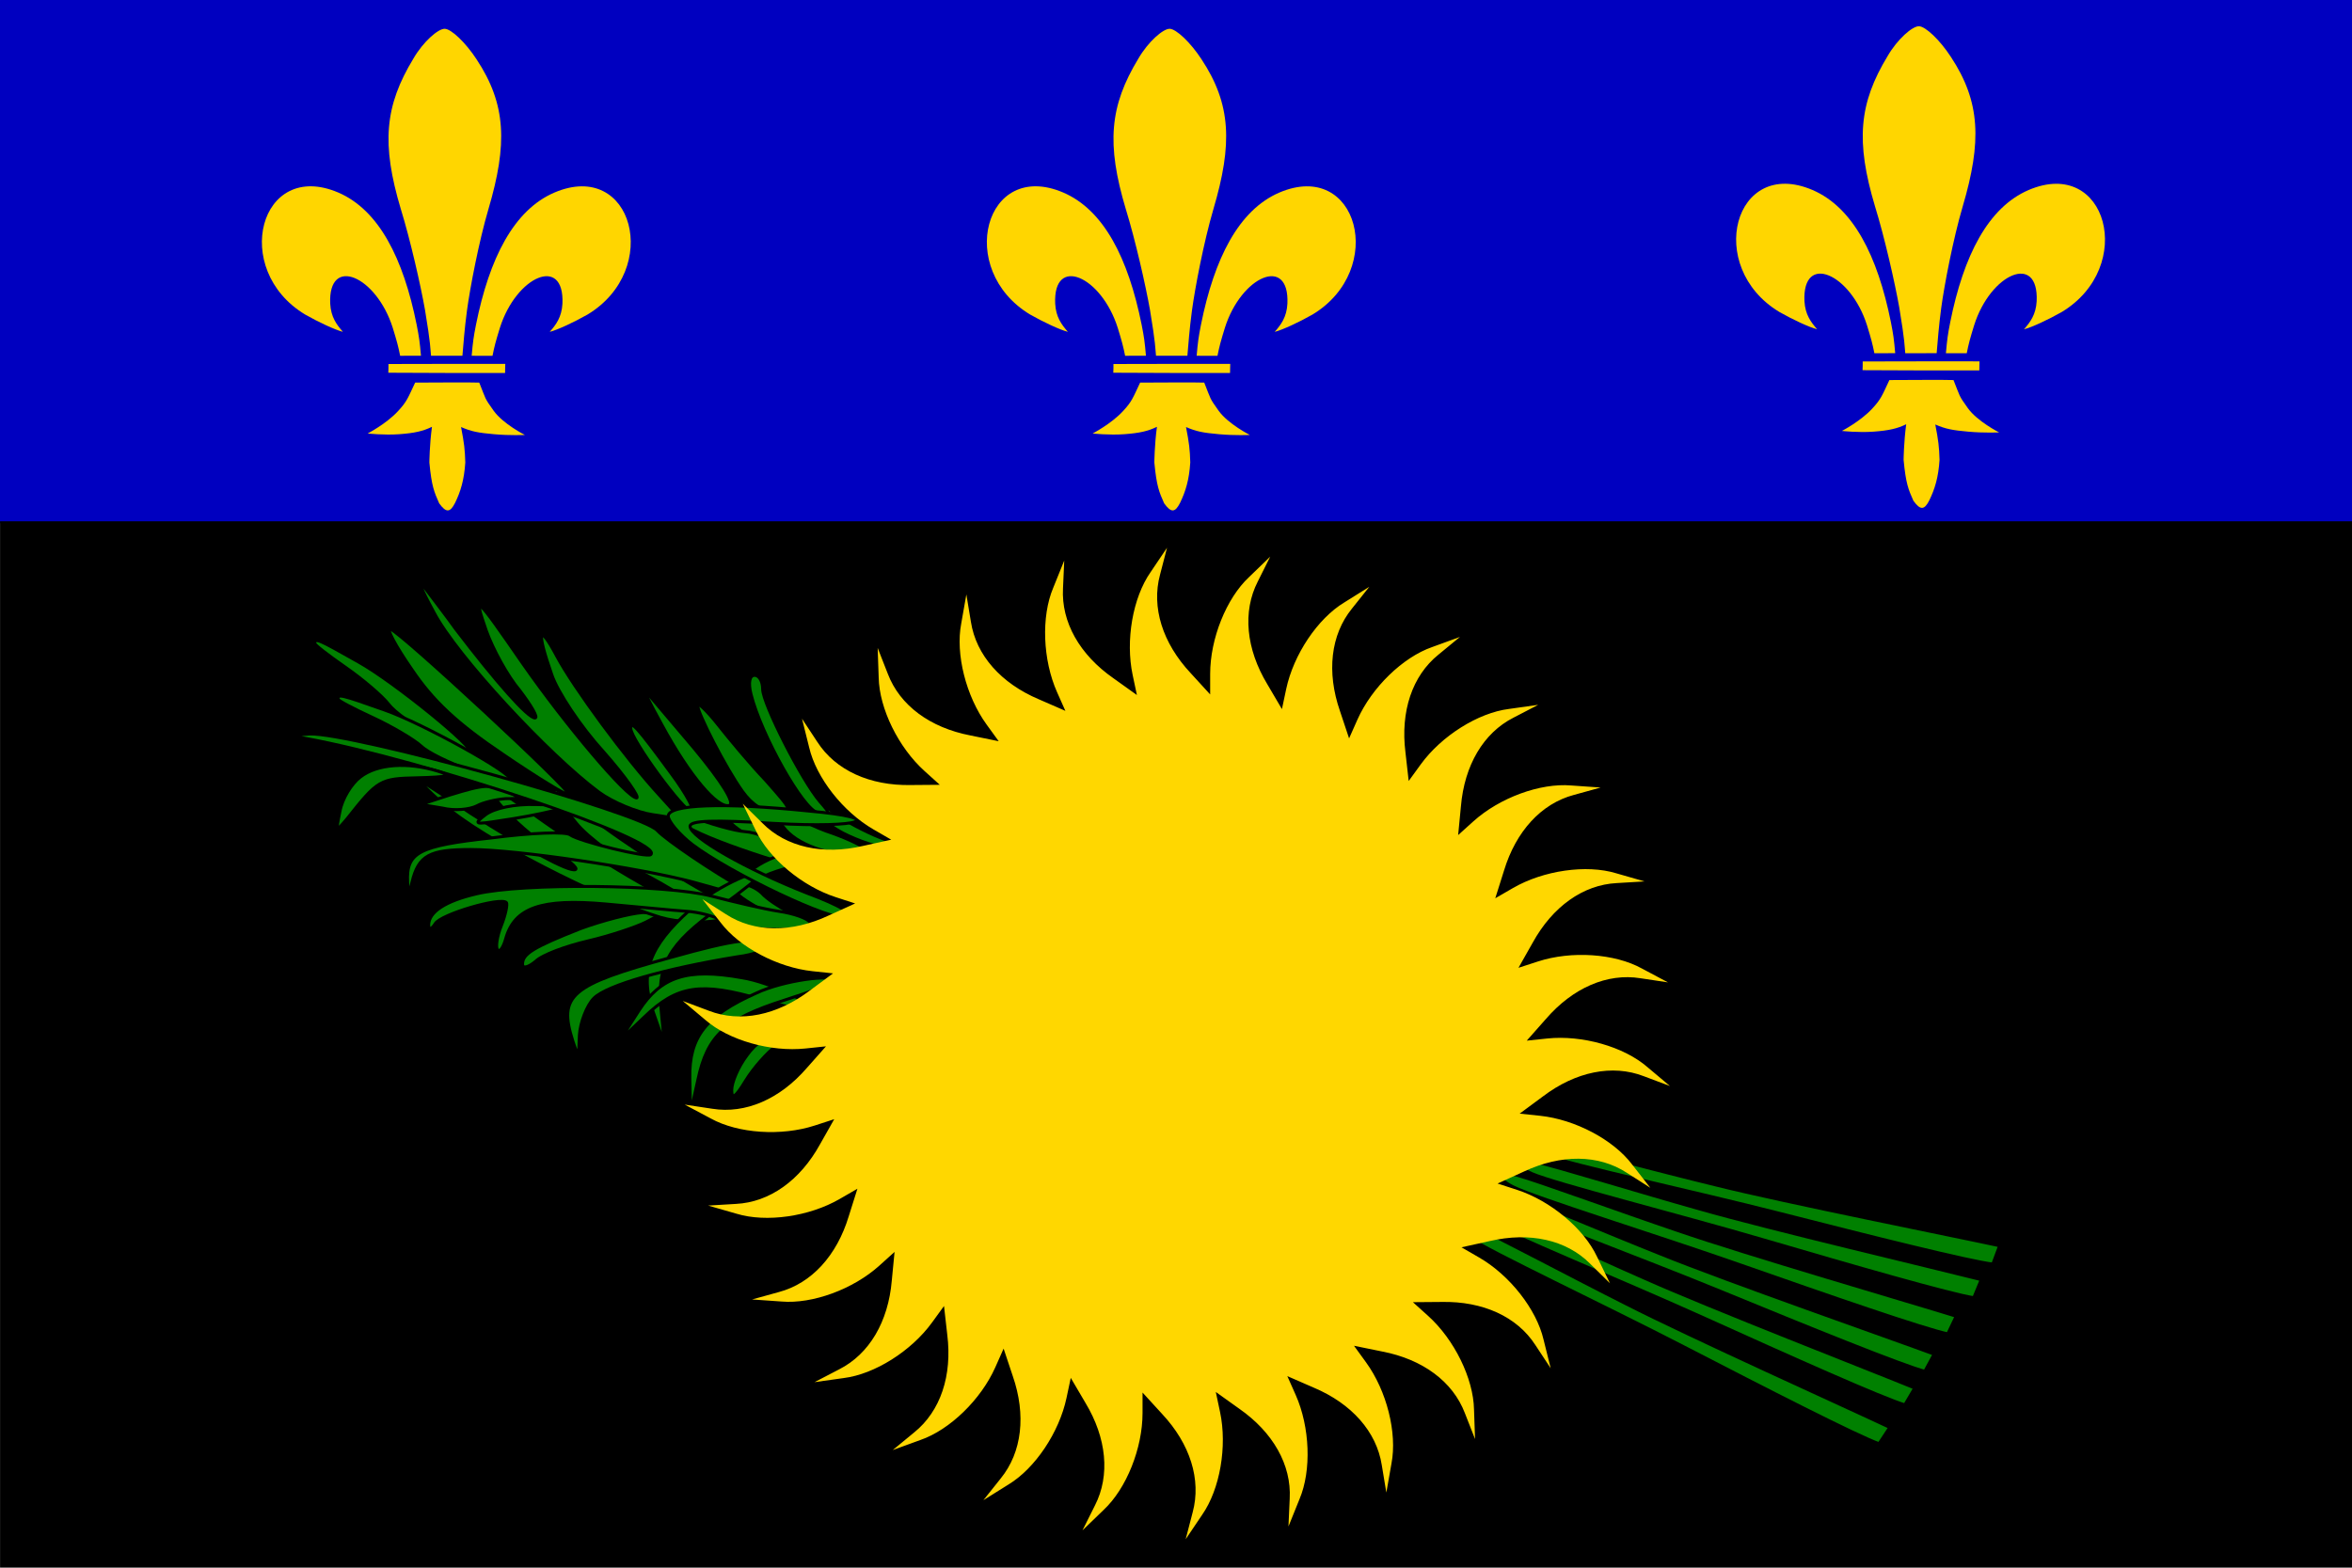
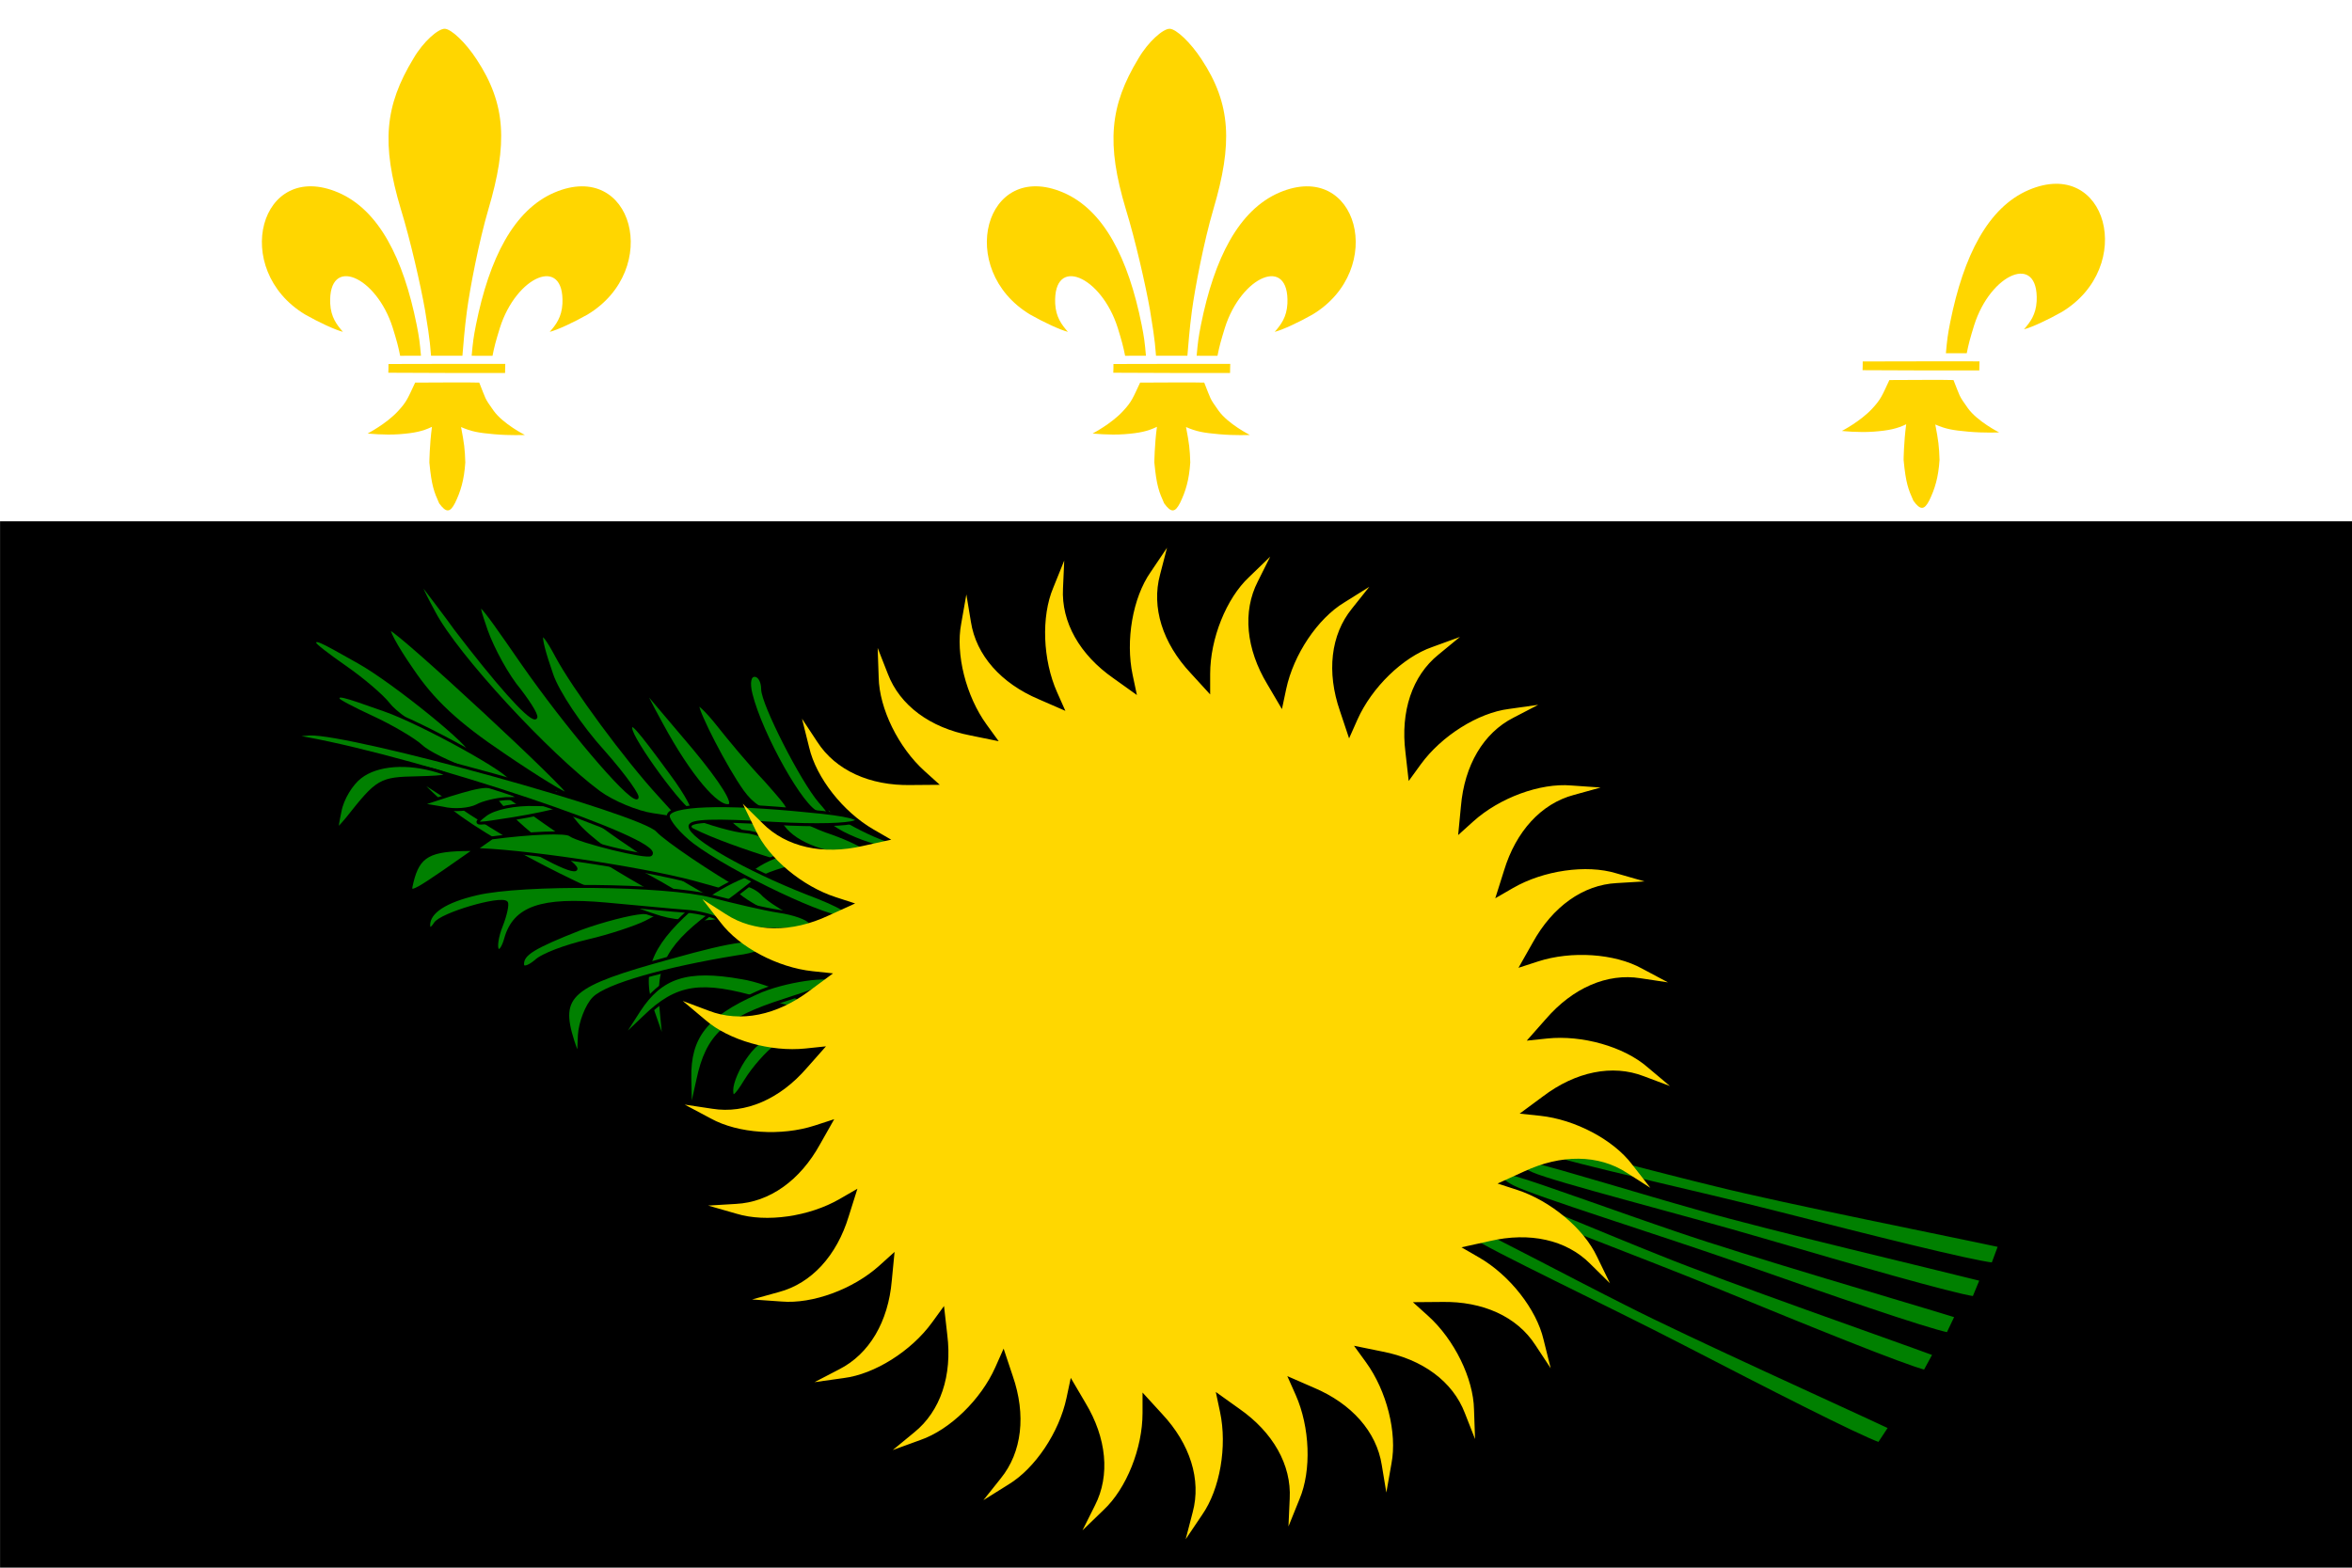
<svg xmlns="http://www.w3.org/2000/svg" xmlns:ns1="http://inkscape.sourceforge.net/DTD/sodipodi-0.dtd" xmlns:ns2="http://www.inkscape.org/namespaces/inkscape" width="600" height="400" id="svg2" ns1:version="0.32" ns2:version="0.43" ns1:docname="fr-gp.svg" ns1:docbase="C:\Documents and Settings\David Nelson\Archives\Svg" version="1.0">
  <defs id="defs9">
    <marker orient="auto" markerHeight="3" markerWidth="4" markerUnits="strokeWidth" refY="5" refX="10" viewBox="0 0 10 10" id="ArrowStart">
      <path id="path2398" d="M 10,0 L 0,5 L 10,10 L 10,0 z " />
    </marker>
    <marker orient="auto" markerHeight="3" markerWidth="4" markerUnits="strokeWidth" refY="5" refX="0" viewBox="0 0 10 10" id="ArrowEnd">
-       <path id="path2395" d="M 0,0 L 10,5 L 0,10 L 0,0 z " />
-     </marker>
+       </marker>
  </defs>
  <ns1:namedview ns2:cy="215.85536" ns2:cx="324.417" ns2:zoom="0.86445519" ns2:window-height="540" ns2:window-width="756" ns2:pageshadow="2" ns2:pageopacity="0.0" borderopacity="1.0" bordercolor="#666666" pagecolor="#ffffff" id="base" ns2:window-x="12" ns2:window-y="68" ns2:current-layer="svg2" />
  <g id="g2191" transform="matrix(0.926,0,0,0.927,-0.379,-0.372)">
-     <path id="path4" d="M 0.41,0.402 L 0.41,144.402 L 648.41,144.402 L 648.41,0.402 L 0.41,0.402 z " style="fill:#0000c0;fill-opacity:1;stroke:none" />
    <path style="fill:#008000;fill-opacity:1;stroke:#000000;stroke-width:0.819;stroke-miterlimit:4;stroke-dasharray:none;stroke-opacity:1" id="path2271" d="M 410.905,328.281 C 410.905,329.281 414.305,331.481 418.505,333.281 C 425.505,336.281 433.905,339.281 495.905,361.481 C 522.505,371.081 532.905,373.881 532.905,371.281 C 532.905,370.281 508.905,361.481 479.505,351.881 C 449.905,342.081 422.505,332.481 418.505,330.281 C 414.305,328.281 410.905,327.481 410.905,328.281 z " />
    <path style="fill:#008000;fill-opacity:1;stroke:#000000;stroke-width:0.819;stroke-miterlimit:4;stroke-dasharray:none;stroke-opacity:1" id="path2275" d="M 439.106,345.624 C 440.306,347.624 513.706,377.624 526.106,381.224 C 530.706,382.624 532.706,378.824 528.106,377.224 C 526.706,376.824 512.906,371.824 497.506,366.224 C 473.906,357.624 462.106,353.224 440.706,344.624 C 438.906,344.024 438.306,344.424 439.106,345.624 z " />
    <path id="path6" d="M 0.424,143.887 L 0.424,431.887 L 648.424,431.887 L 648.424,143.887 L 0.424,143.887 z " style="fill:#000000;fill-opacity:1;stroke:none" />
    <path style="fill:#008000;fill-opacity:1;stroke:#000000;stroke-width:0.819;stroke-miterlimit:4;stroke-dasharray:none;stroke-opacity:1" id="path2245" d="M 214.985,225.884 C 217.239,231.386 225.234,235.148 235.965,236.074 C 243.227,236.589 239.896,233.461 229.747,229.767 C 224.98,228.245 219.428,225.372 217.07,223.663 C 212.919,220.449 212.919,220.449 214.985,225.884 z " />
    <g transform="matrix(2,0,0,2,0.31,0.402)" style="fill:#ffd600;fill-opacity:1" id="g1319">
      <path style="fill:#ffd600;fill-opacity:1;stroke:none" d="M 56.993,8.061 C 53.037,14.577 52.565,19.789 55.265,28.789 C 56.565,32.989 57.993,39.261 58.593,42.661 C 59.393,47.461 59.31,47.917 59.422,48.961 C 60.422,48.961 62.694,48.965 63.745,48.958 C 63.896,47.296 64.018,45.378 64.373,42.741 C 64.787,39.665 66.014,33.233 67.333,28.766 C 69.97,19.838 69.793,14.361 65.693,8.161 C 64.193,5.861 62.193,3.961 61.293,3.961 C 60.393,3.961 58.357,5.717 56.993,8.061 z " id="path1350" ns1:nodetypes="cccccsscsc" />
      <path style="fill:#ffd600;fill-opacity:1;stroke:none" d="M 76.421,26.497 C 70.821,28.897 67.453,35.541 65.613,44.697 C 65.274,46.416 65.191,47.023 65.02,48.961 C 66.232,48.966 66.709,48.974 67.89,48.967 C 68.149,47.663 68.335,46.975 68.905,45.125 C 71.165,37.969 77.821,35.097 77.521,41.797 C 77.421,43.647 76.641,44.68 75.771,45.671 C 76.846,45.404 79.127,44.339 80.977,43.289 C 91.277,37.089 87.221,21.897 76.421,26.497 z " id="path1354" ns1:nodetypes="ccccccccc" />
      <path style="fill:#ffd600;fill-opacity:1;stroke:none" d="M 53.538,51.296 C 58.058,51.316 65.869,51.352 69.621,51.332 C 69.625,50.368 69.639,50.86 69.648,50.081 C 66.886,50.058 56.31,50.096 53.56,50.096 C 53.566,50.6 53.553,50.844 53.538,51.296 z " id="path1356" ns1:nodetypes="ccccc" />
      <path style="fill:#ffd600;fill-opacity:1;stroke:none" d="M 54.868,56.588 C 53.238,58.344 50.693,59.657 50.693,59.657 C 50.693,59.657 52.945,59.91 55.044,59.757 C 57.144,59.604 58.309,59.342 59.55,58.739 C 59.213,61.241 59.193,63.657 59.193,63.657 C 59.499,66.877 59.844,67.701 60.542,69.268 C 61.49,70.575 62.041,70.582 62.737,69.202 C 63.49,67.656 63.985,66.067 64.142,63.642 C 64.088,61.825 63.986,60.992 63.556,58.77 C 65.008,59.399 65.926,59.562 68.093,59.757 C 70.311,59.957 72.35,59.859 72.35,59.859 C 72.35,59.859 69.354,58.355 68.035,56.512 C 66.734,54.691 67.011,55.001 66.065,52.656 C 64.915,52.602 59.084,52.655 57.234,52.655 C 56.221,54.793 56.119,55.239 54.868,56.588 z " id="path1358" ns1:nodetypes="cczcccccczczccs" />
      <path style="fill:#ffd600;fill-opacity:1;stroke:none" d="M 46.635,26.493 C 52.235,28.893 55.603,35.537 57.443,44.693 C 57.783,46.413 57.865,47.02 58.036,48.957 C 56.824,48.962 56.347,48.971 55.166,48.963 C 54.907,47.66 54.721,46.972 54.151,45.121 C 51.891,37.965 45.235,35.093 45.535,41.793 C 45.635,43.643 46.416,44.676 47.285,45.668 C 46.21,45.4 43.929,44.335 42.079,43.285 C 31.779,37.085 35.835,21.893 46.635,26.493 z " id="path1317" ns1:nodetypes="ccccccccc" />
    </g>
    <g style="fill:#ffd600;fill-opacity:1" transform="matrix(2,0,0,2,200.032,0.402)" id="g1326">
      <path style="fill:#ffd600;fill-opacity:1;stroke:none" d="M 56.993,8.061 C 53.037,14.577 52.565,19.789 55.265,28.789 C 56.565,32.989 57.993,39.261 58.593,42.661 C 59.393,47.461 59.31,47.917 59.422,48.961 C 60.422,48.961 62.694,48.965 63.745,48.958 C 63.896,47.296 64.018,45.378 64.373,42.741 C 64.787,39.665 66.014,33.233 67.333,28.766 C 69.97,19.838 69.793,14.361 65.693,8.161 C 64.193,5.861 62.193,3.961 61.293,3.961 C 60.393,3.961 58.357,5.717 56.993,8.061 z " id="path1328" ns1:nodetypes="cccccsscsc" />
      <path style="fill:#ffd600;fill-opacity:1;stroke:none" d="M 76.421,26.497 C 70.821,28.897 67.453,35.541 65.613,44.697 C 65.274,46.416 65.191,47.023 65.02,48.961 C 66.232,48.966 66.709,48.974 67.89,48.967 C 68.149,47.663 68.335,46.975 68.905,45.125 C 71.165,37.969 77.821,35.097 77.521,41.797 C 77.421,43.647 76.641,44.68 75.771,45.671 C 76.846,45.404 79.127,44.339 80.977,43.289 C 91.277,37.089 87.221,21.897 76.421,26.497 z " id="path1330" ns1:nodetypes="ccccccccc" />
      <path style="fill:#ffd600;fill-opacity:1;stroke:none" d="M 53.538,51.296 C 58.058,51.316 65.869,51.352 69.621,51.332 C 69.625,50.368 69.639,50.86 69.648,50.081 C 66.886,50.058 56.31,50.096 53.56,50.096 C 53.566,50.6 53.553,50.844 53.538,51.296 z " id="path1332" ns1:nodetypes="ccccc" />
      <path style="fill:#ffd600;fill-opacity:1;stroke:none" d="M 54.868,56.588 C 53.238,58.344 50.693,59.657 50.693,59.657 C 50.693,59.657 52.945,59.91 55.044,59.757 C 57.144,59.604 58.309,59.342 59.55,58.739 C 59.213,61.241 59.193,63.657 59.193,63.657 C 59.499,66.877 59.844,67.701 60.542,69.268 C 61.49,70.575 62.041,70.582 62.737,69.202 C 63.49,67.656 63.985,66.067 64.142,63.642 C 64.088,61.825 63.986,60.992 63.556,58.77 C 65.008,59.399 65.926,59.562 68.093,59.757 C 70.311,59.957 72.35,59.859 72.35,59.859 C 72.35,59.859 69.354,58.355 68.035,56.512 C 66.734,54.691 67.011,55.001 66.065,52.656 C 64.915,52.602 59.084,52.655 57.234,52.655 C 56.221,54.793 56.119,55.239 54.868,56.588 z " id="path1334" ns1:nodetypes="cczcccccczczccs" />
      <path style="fill:#ffd600;fill-opacity:1;stroke:none" d="M 46.635,26.493 C 52.235,28.893 55.603,35.537 57.443,44.693 C 57.783,46.413 57.865,47.02 58.036,48.957 C 56.824,48.962 56.347,48.971 55.166,48.963 C 54.907,47.66 54.721,46.972 54.151,45.121 C 51.891,37.965 45.235,35.093 45.535,41.793 C 45.635,43.643 46.416,44.676 47.285,45.668 C 46.21,45.4 43.929,44.335 42.079,43.285 C 31.779,37.085 35.835,21.893 46.635,26.493 z " id="path1336" ns1:nodetypes="ccccccccc" />
    </g>
    <g style="fill:#ffd600;fill-opacity:1" transform="matrix(2,0,0,2,406.445,-0.3)" id="g1338">
-       <path style="fill:#ffd600;fill-opacity:1;stroke:none" d="M 56.993,8.061 C 53.037,14.577 52.565,19.789 55.265,28.789 C 56.565,32.989 57.993,39.261 58.593,42.661 C 59.393,47.461 59.31,47.917 59.422,48.961 C 60.422,48.961 62.694,48.965 63.745,48.958 C 63.896,47.296 64.018,45.378 64.373,42.741 C 64.787,39.665 66.014,33.233 67.333,28.766 C 69.97,19.838 69.793,14.361 65.693,8.161 C 64.193,5.861 62.193,3.961 61.293,3.961 C 60.393,3.961 58.357,5.717 56.993,8.061 z " id="path1340" ns1:nodetypes="cccccsscsc" />
      <path style="fill:#ffd600;fill-opacity:1;stroke:none" d="M 76.421,26.497 C 70.821,28.897 67.453,35.541 65.613,44.697 C 65.274,46.416 65.191,47.023 65.02,48.961 C 66.232,48.966 66.709,48.974 67.89,48.967 C 68.149,47.663 68.335,46.975 68.905,45.125 C 71.165,37.969 77.821,35.097 77.521,41.797 C 77.421,43.647 76.641,44.68 75.771,45.671 C 76.846,45.404 79.127,44.339 80.977,43.289 C 91.277,37.089 87.221,21.897 76.421,26.497 z " id="path1342" ns1:nodetypes="ccccccccc" />
      <path style="fill:#ffd600;fill-opacity:1;stroke:none" d="M 53.538,51.296 C 58.058,51.316 65.869,51.352 69.621,51.332 C 69.625,50.368 69.639,50.86 69.648,50.081 C 66.886,50.058 56.31,50.096 53.56,50.096 C 53.566,50.6 53.553,50.844 53.538,51.296 z " id="path1344" ns1:nodetypes="ccccc" />
      <path style="fill:#ffd600;fill-opacity:1;stroke:none" d="M 54.868,56.588 C 53.238,58.344 50.693,59.657 50.693,59.657 C 50.693,59.657 52.945,59.91 55.044,59.757 C 57.144,59.604 58.309,59.342 59.55,58.739 C 59.213,61.241 59.193,63.657 59.193,63.657 C 59.499,66.877 59.844,67.701 60.542,69.268 C 61.49,70.575 62.041,70.582 62.737,69.202 C 63.49,67.656 63.985,66.067 64.142,63.642 C 64.088,61.825 63.986,60.992 63.556,58.77 C 65.008,59.399 65.926,59.562 68.093,59.757 C 70.311,59.957 72.35,59.859 72.35,59.859 C 72.35,59.859 69.354,58.355 68.035,56.512 C 66.734,54.691 67.011,55.001 66.065,52.656 C 64.915,52.602 59.084,52.655 57.234,52.655 C 56.221,54.793 56.119,55.239 54.868,56.588 z " id="path1346" ns1:nodetypes="cczcccccczczccs" />
-       <path style="fill:#ffd600;fill-opacity:1;stroke:none" d="M 46.635,26.493 C 52.235,28.893 55.603,35.537 57.443,44.693 C 57.783,46.413 57.865,47.02 58.036,48.957 C 56.824,48.962 56.347,48.971 55.166,48.963 C 54.907,47.66 54.721,46.972 54.151,45.121 C 51.891,37.965 45.235,35.093 45.535,41.793 C 45.635,43.643 46.416,44.676 47.285,45.668 C 46.21,45.4 43.929,44.335 42.079,43.285 C 31.779,37.085 35.835,21.893 46.635,26.493 z " id="path1348" ns1:nodetypes="ccccccccc" />
    </g>
    <path style="fill:#008000;fill-opacity:1;stroke:#000000;stroke-width:0.819;stroke-miterlimit:4;stroke-dasharray:none;stroke-opacity:1" id="path2217" d="M 113.906,184.71 C 119.706,193.31 126.306,199.51 139.106,208.11 C 148.506,214.51 156.706,219.51 157.106,219.11 C 157.906,218.11 111.106,174.71 107.906,173.51 C 106.706,173.11 109.306,178.11 113.906,184.71 z " />
    <path style="fill:#008000;fill-opacity:1;stroke:#000000;stroke-width:0.816;stroke-miterlimit:4;stroke-dasharray:none;stroke-opacity:1" id="path1415" d="M 234.317,230.503 C 238.66,232.527 244.204,234.122 247,234.217 C 250.305,234.328 249.428,233.516 243.26,231.117 C 238.432,229.232 232.658,226.064 230.095,224.1 C 225.501,220.345 225.501,220.345 225.982,223.648 C 226.257,225.536 229.721,228.47 234.317,230.503 z " />
    <path style="fill:#008000;fill-opacity:1;stroke:#000000;stroke-width:0.819;stroke-miterlimit:4;stroke-dasharray:none;stroke-opacity:1" id="path2221" d="M 207.306,191.482 C 210.106,202.682 221.706,223.282 225.706,224.082 C 229.306,224.682 229.306,224.482 226.306,221.082 C 221.306,215.282 210.506,194.082 210.506,190.082 C 210.506,187.882 209.506,186.282 208.306,186.282 C 206.906,186.282 206.506,188.282 207.306,191.482 z " />
    <path style="fill:#008000;fill-opacity:1;stroke:#000000;stroke-width:0.819;stroke-miterlimit:4;stroke-dasharray:none;stroke-opacity:1" id="path2495" d="M 87.091,177.438 C 87.022,177.832 90.776,180.728 95.48,183.994 C 100.185,187.261 105.665,191.883 107.485,194.235 C 110.602,198.44 128.26,208.864 129.916,207.532 C 131.538,206.396 108.793,187.966 99.176,182.615 C 87.728,176.129 87.334,176.059 87.091,177.438 z " />
    <path style="fill:#008000;fill-opacity:1;stroke:#000000;stroke-width:0.819;stroke-miterlimit:4;stroke-dasharray:none;stroke-opacity:1" id="path2223" d="M 93.535,192.825 C 93.535,193.225 97.735,195.425 102.935,197.825 C 108.135,200.225 114.335,203.825 116.535,205.825 C 120.335,209.425 139.535,216.625 140.935,215.025 C 142.335,213.625 116.735,199.425 106.335,195.825 C 93.935,191.425 93.535,191.425 93.535,192.825 z " />
    <path style="fill:#008000;fill-opacity:1;stroke:#000000;stroke-width:0.819;stroke-miterlimit:4;stroke-dasharray:none;stroke-opacity:1" id="path2225" d="M 182.735,199.882 C 190.335,213.882 198.135,223.082 201.335,222.082 C 202.935,221.482 199.335,215.682 191.535,206.282 C 184.535,198.082 178.535,190.882 177.935,190.282 C 177.335,189.682 179.535,194.082 182.735,199.882 z " />
    <path style="fill:#008000;fill-opacity:1;stroke:#000000;stroke-width:0.819;stroke-miterlimit:4;stroke-dasharray:none;stroke-opacity:1" id="path2227" d="M 192.563,194.425 C 192.563,196.625 200.363,211.825 204.963,218.225 C 207.563,221.825 210.563,223.825 213.963,223.825 C 218.963,223.825 218.963,223.825 211.363,215.225 C 206.963,210.625 201.163,203.625 198.163,199.825 C 195.163,196.025 192.563,193.625 192.563,194.425 z " />
    <path style="fill:#008000;fill-opacity:1;stroke:#000000;stroke-width:0.831;stroke-miterlimit:4;stroke-dasharray:none;stroke-opacity:1" id="path2229" d="M 174.175,200.882 C 174.175,203.882 188.795,223.882 191.06,223.882 C 192.09,223.882 189.619,219.082 185.295,213.282 C 175.617,200.082 174.175,198.682 174.175,200.882 z " />
    <path style="fill:#008000;fill-opacity:1;stroke:#000000;stroke-width:0.819;stroke-miterlimit:4;stroke-dasharray:none;stroke-opacity:1" id="path2249" d="M 160.364,255.995 C 147.164,261.195 144.364,262.995 144.364,265.795 C 144.364,266.995 145.764,266.795 147.964,264.995 C 149.764,263.195 156.364,260.795 162.364,259.395 C 168.364,257.995 175.564,255.595 178.364,254.195 L 183.364,251.595 L 177.364,251.595 C 174.164,251.795 166.364,253.795 160.364,255.995 z " />
    <path style="fill:#008000;fill-opacity:1;stroke:#000000;stroke-width:0.819;stroke-miterlimit:4;stroke-dasharray:none;stroke-opacity:1" id="path2474" d="M 122.883,222.021 C 132.745,230.989 165.728,247.929 182.44,252.914 C 186.969,254.245 194.317,254.551 198.468,253.678 L 206.208,252.138 L 198.569,248.108 C 186.248,241.738 166.012,228.245 158.748,221.737 C 150.835,214.614 151.092,217.074 159.143,226.914 C 162.288,230.877 171.586,237.709 179.737,241.979 C 187.958,246.436 193.7,250.518 192.761,250.86 C 190.317,251.75 167.758,238.89 150.599,226.831 C 131.953,213.611 131.184,213.253 138.124,221.794 C 141.526,225.877 147.816,231.463 152.379,234.059 C 156.822,236.911 159.864,239.422 158.925,239.764 C 157.045,240.448 145.356,234.061 130.094,224.291 C 125.839,221.371 120.045,217.733 117.533,216.093 C 114.764,214.334 117.242,217.05 122.883,222.021 z " />
    <path style="fill:#008000;fill-opacity:1;stroke:#000000;stroke-width:0.819;stroke-miterlimit:4;stroke-dasharray:none;stroke-opacity:1" id="path2237" d="M 124.335,219.224 L 116.335,221.824 L 122.335,222.824 C 125.535,223.624 129.735,223.224 131.735,222.224 C 133.535,221.224 137.135,220.424 139.735,220.224 C 144.135,220.224 144.135,220.024 140.335,218.424 C 135.335,216.224 134.135,216.224 124.335,219.224 z " />
    <path style="fill:#008000;fill-opacity:1;stroke:#000000;stroke-width:0.819;stroke-miterlimit:4;stroke-dasharray:none;stroke-opacity:1" id="path2241" d="M 134.192,224.652 C 130.792,227.252 130.992,227.452 138.392,226.252 C 142.792,225.652 149.192,224.452 152.392,223.652 C 157.592,222.252 157.192,222.052 148.192,221.852 C 142.192,221.652 136.592,222.852 134.192,224.652 z " />
-     <path style="fill:#008000;fill-opacity:1;stroke:#000000;stroke-width:0.819;stroke-miterlimit:4;stroke-dasharray:none;stroke-opacity:1" id="path2231" d="M 84.506,203.624 C 117.506,209.624 183.706,231.824 179.706,235.624 C 178.706,236.624 160.106,232.024 157.506,230.224 C 156.506,229.224 146.706,229.624 135.906,231.024 C 115.706,233.224 112.306,235.024 112.706,243.224 C 112.906,247.224 112.906,247.224 113.906,243.224 C 115.706,235.824 118.706,234.224 130.106,234.224 C 142.506,234.224 176.506,239.224 191.506,243.224 C 211.506,248.824 212.106,248.824 205.506,245.224 C 196.906,240.424 183.906,231.624 181.506,229.024 C 177.106,224.024 97.306,202.024 85.706,202.424 C 80.306,202.824 80.106,202.824 84.506,203.624 z " />
+     <path style="fill:#008000;fill-opacity:1;stroke:#000000;stroke-width:0.819;stroke-miterlimit:4;stroke-dasharray:none;stroke-opacity:1" id="path2231" d="M 84.506,203.624 C 117.506,209.624 183.706,231.824 179.706,235.624 C 178.706,236.624 160.106,232.024 157.506,230.224 C 156.506,229.224 146.706,229.624 135.906,231.024 C 112.906,247.224 112.906,247.224 113.906,243.224 C 115.706,235.824 118.706,234.224 130.106,234.224 C 142.506,234.224 176.506,239.224 191.506,243.224 C 211.506,248.824 212.106,248.824 205.506,245.224 C 196.906,240.424 183.906,231.624 181.506,229.024 C 177.106,224.024 97.306,202.024 85.706,202.424 C 80.306,202.824 80.106,202.824 84.506,203.624 z " />
    <path style="fill:#008000;fill-opacity:1;stroke:#000000;stroke-width:0.819;stroke-miterlimit:4;stroke-dasharray:none;stroke-opacity:1" id="path2235" d="M 99.678,214.281 C 97.278,216.081 94.678,220.281 94.078,223.681 C 92.878,229.481 92.878,229.481 96.078,225.681 C 104.478,215.081 105.078,214.681 115.478,214.481 C 123.878,214.281 125.078,213.881 121.078,212.681 C 112.678,210.081 104.278,210.681 99.678,214.281 z " />
    <path style="fill:#008000;fill-opacity:1;stroke:#000000;stroke-width:0.819;stroke-miterlimit:4;stroke-dasharray:none;stroke-opacity:1" id="path2243" d="M 201.621,226.624 C 203.221,229.424 218.821,237.224 220.021,236.024 C 220.621,235.424 218.821,233.824 216.421,232.424 C 213.821,231.024 210.421,228.824 209.021,227.224 C 205.821,224.224 199.821,223.624 201.621,226.624 z " />
    <path style="fill:#008000;fill-opacity:1;stroke:#000000;stroke-width:0.819;stroke-miterlimit:4;stroke-dasharray:none;stroke-opacity:1" id="path1533" d="M 202.824,245.625 C 204.424,248.425 220.024,256.225 221.224,255.025 C 221.824,254.425 220.024,252.825 217.624,251.425 C 215.024,250.025 211.624,247.825 210.224,246.225 C 207.024,243.225 201.024,242.625 202.824,245.625 z " />
    <path style="fill:#008000;fill-opacity:1;stroke:#000000;stroke-width:0.819;stroke-miterlimit:4;stroke-dasharray:none;stroke-opacity:1" id="path3304" d="M 180.465,221.812 C 180.752,221.534 185.252,223.027 190.591,225.101 C 195.93,227.174 202.826,229.133 205.793,229.326 C 211.022,229.559 229.539,238.369 229.361,240.487 C 229.326,242.467 201.328,233.916 191.514,228.936 C 179.735,223.072 179.457,222.785 180.465,221.812 z " />
    <path style="fill:#008000;fill-opacity:1;stroke:#000000;stroke-width:0.819;stroke-miterlimit:4;stroke-dasharray:none;stroke-opacity:1" id="path3302" d="M 213.591,236.429 C 209.86,237.871 206.108,240.479 204.942,242.344 C 203.565,244.549 204.731,244.57 209.543,242.153 C 213.316,240.266 218.764,238.718 221.754,238.463 C 227.35,238.187 227.35,238.187 223.789,235.961 C 221.753,234.69 217.429,234.817 213.591,236.429 z " />
    <path style="fill:#008000;fill-opacity:1;stroke:#000000;stroke-width:0.819;stroke-miterlimit:4;stroke-dasharray:none;stroke-opacity:1" id="path3300" d="M 190.559,250.782 C 179.16,261.005 176.639,268.133 180.291,278.723 L 183.447,287.791 L 182.568,278.613 C 181.209,266.017 184.605,260.287 198.405,250.336 C 204.891,245.704 210.046,241.506 209.923,241.126 C 209.243,239.033 196.356,245.323 190.559,250.782 z " />
    <path style="fill:#008000;fill-opacity:1;stroke:#000000;stroke-width:0.819;stroke-miterlimit:4;stroke-dasharray:none;stroke-opacity:1" id="path2215" d="M 119.992,169.024 C 126.192,180.824 151.392,208.024 165.392,218.424 C 169.192,221.224 175.992,224.024 180.192,224.624 L 187.992,225.824 L 182.192,219.424 C 172.792,209.224 158.392,189.624 153.792,181.024 C 148.792,171.624 148.192,174.024 152.392,186.024 C 153.992,190.824 160.392,200.424 166.592,207.224 C 172.792,214.224 176.792,220.024 175.792,220.024 C 173.192,220.024 156.392,200.224 144.392,183.024 C 131.392,164.224 130.792,163.624 134.392,174.024 C 136.192,179.024 140.192,186.424 143.592,190.424 C 146.792,194.624 148.792,198.024 147.792,198.024 C 145.792,198.024 136.992,188.024 125.992,173.624 C 122.992,169.424 118.792,164.024 116.992,161.624 C 114.992,159.024 116.392,162.424 119.992,169.024 z " />
    <path style="fill:#008000;fill-opacity:1;stroke:#000000;stroke-width:0.819;stroke-miterlimit:4;stroke-dasharray:none;stroke-opacity:1" id="path2239" d="M 184.506,225.024 C 184.506,226.424 187.506,230.024 191.106,232.824 C 201.706,240.824 229.906,254.224 233.506,252.824 C 235.706,252.024 232.306,249.824 222.706,246.224 C 205.906,239.624 190.506,230.824 190.506,227.824 C 190.506,226.224 197.106,226.024 213.506,227.024 C 238.106,228.424 245.506,225.624 223.106,223.624 C 199.506,221.224 184.506,221.824 184.506,225.024 z " />
    <path style="fill:#008000;fill-opacity:1;stroke:#000000;stroke-width:0.819;stroke-miterlimit:4;stroke-dasharray:none;stroke-opacity:1" id="path2247" d="M 131.706,246.424 C 123.106,248.424 118.506,251.424 118.506,255.024 C 118.506,256.424 119.306,256.224 120.306,254.624 C 121.906,252.024 138.306,247.224 139.906,248.824 C 140.306,249.224 139.706,252.224 138.506,255.224 C 137.306,258.224 136.906,261.224 137.506,261.824 C 138.106,262.624 139.106,261.024 139.706,258.824 C 142.106,250.224 149.506,247.624 167.306,249.224 C 176.306,250.024 186.306,251.024 189.506,251.224 C 192.906,251.424 197.506,252.624 199.906,254.024 C 205.106,256.824 225.306,257.024 223.506,254.224 C 222.906,253.224 219.106,251.824 214.906,251.224 C 210.906,250.624 202.506,248.624 196.306,247.024 C 183.906,243.824 144.306,243.424 131.706,246.424 z " />
    <path style="fill:#008000;fill-opacity:1;stroke:#000000;stroke-width:0.819;stroke-miterlimit:4;stroke-dasharray:none;stroke-opacity:1" id="path3298" d="M 204.74,269.51 C 189.666,266.822 182.497,269.223 176.4,278.621 L 171.198,286.691 L 177.889,280.348 C 186.978,271.522 193.584,270.67 209.922,275.418 C 217.565,277.678 224.047,279.156 224.271,278.824 C 225.501,277 212.61,270.718 204.74,269.51 z " />
    <path style="fill:#008000;fill-opacity:1;stroke:#000000;stroke-width:0.819;stroke-miterlimit:4;stroke-dasharray:none;stroke-opacity:1" id="path2253" d="M 185.221,263.938 C 157.421,271.538 154.221,274.338 158.221,286.938 C 159.821,291.738 159.821,291.538 160.021,285.338 C 160.221,281.938 162.021,277.138 164.021,275.138 C 167.621,271.538 183.821,266.938 203.621,263.738 C 208.421,263.138 211.621,261.738 211.021,260.738 C 209.421,258.138 203.021,258.938 185.221,263.938 z " />
    <path style="fill:#008000;fill-opacity:1;stroke:#000000;stroke-width:0.819;stroke-miterlimit:4;stroke-dasharray:none;stroke-opacity:1" id="path2257" d="M 208.849,273.71 C 194.849,279.91 190.249,285.91 190.449,297.11 L 190.649,306.71 L 192.649,297.71 C 195.249,285.31 200.249,280.91 216.449,275.71 C 224.049,273.31 230.249,270.91 230.249,270.51 C 230.249,268.31 216.049,270.31 208.849,273.71 z " />
    <path style="fill:#008000;fill-opacity:1;stroke:#000000;stroke-width:0.819;stroke-miterlimit:4;stroke-dasharray:none;stroke-opacity:1" id="path2263" d="M 206.192,290.881 C 203.792,294.081 201.992,298.281 201.992,300.481 C 201.992,303.081 202.992,302.481 205.792,297.881 C 207.992,294.281 211.792,290.081 214.192,288.281 C 218.792,285.081 218.792,285.081 214.592,285.081 C 212.192,285.081 208.592,287.481 206.192,290.881 z " />
    <path ns1:nodetypes="cscccsc" style="fill:#008000;fill-opacity:1;stroke:#000000;stroke-width:0.886;stroke-miterlimit:4;stroke-dasharray:none;stroke-opacity:1" id="path2267" d="M 422.424,323.474 C 428.919,326.288 462.613,334.785 486.454,341.767 C 510.295,348.749 538.169,356.786 544.339,357.652 C 553.158,338.431 537.108,374.384 546.268,352.593 C 534.361,349.563 487.429,338.52 468.595,333.108 C 452.358,328.562 429.325,321.47 423.425,320.171 C 417.526,318.872 417.445,321.309 422.424,323.474 z " />
    <path ns1:nodetypes="cscccsc" style="fill:#008000;fill-opacity:1;stroke:#000000;stroke-width:0.886;stroke-miterlimit:4;stroke-dasharray:none;stroke-opacity:1" id="path2162" d="M 426.544,318.484 C 433.133,321.07 467.104,328.386 491.173,334.531 C 515.243,340.677 543.381,347.737 549.577,348.387 C 557.72,328.869 542.935,365.36 551.328,343.264 C 539.323,340.65 492.034,331.252 473.023,326.501 C 456.637,322.524 433.37,316.241 427.429,315.148 C 421.488,314.056 421.492,316.494 426.544,318.484 z " />
    <path ns1:nodetypes="cscccsc" style="fill:#008000;fill-opacity:1;stroke:#000000;stroke-width:0.886;stroke-miterlimit:4;stroke-dasharray:none;stroke-opacity:1" id="path2183" d="M 417.216,327.1 C 423.554,330.25 456.758,340.499 480.2,348.719 C 503.643,356.939 531.058,366.424 537.174,367.612 C 546.987,348.878 529.078,383.942 539.365,362.661 C 527.634,359.011 481.344,345.528 462.818,339.137 C 446.842,333.747 424.211,325.46 418.388,323.854 C 412.565,322.248 412.357,324.677 417.216,327.1 z " />
    <path ns1:nodetypes="cscccsc" style="fill:#008000;fill-opacity:1;stroke:#000000;stroke-width:0.886;stroke-miterlimit:4;stroke-dasharray:none;stroke-opacity:1" id="path2185" d="M 413.171,331.195 C 419.336,334.673 451.958,346.646 474.938,356.081 C 497.918,365.517 524.8,376.424 530.845,377.93 C 541.625,359.735 521.905,393.814 533.292,373.101 C 521.768,368.842 476.247,352.954 458.081,345.603 C 442.409,339.384 420.243,329.924 414.512,328.016 C 408.781,326.107 408.446,328.522 413.171,331.195 z " />
-     <path ns1:nodetypes="cscccsc" style="fill:#008000;fill-opacity:1;stroke:#000000;stroke-width:0.886;stroke-miterlimit:4;stroke-dasharray:none;stroke-opacity:1" id="path2187" d="M 409.362,336.354 C 415.402,340.045 447.586,353.149 470.223,363.381 C 492.86,373.613 519.344,385.451 525.333,387.168 C 536.742,369.36 515.845,402.73 527.948,382.426 C 516.579,377.768 471.64,360.301 453.742,352.32 C 438.296,345.559 416.474,335.331 410.813,333.223 C 405.152,331.116 404.733,333.517 409.362,336.354 z " />
    <path ns1:nodetypes="cscccsc" style="fill:#008000;fill-opacity:1;stroke:#000000;stroke-width:0.886;stroke-miterlimit:4;stroke-dasharray:none;stroke-opacity:1" id="path2189" d="M 405.063,341.055 C 410.901,345.057 442.355,359.828 464.426,371.23 C 486.496,382.633 512.325,395.841 518.216,397.869 C 530.54,380.683 507.926,412.913 521.075,393.271 C 509.965,388.024 466.002,368.229 448.547,359.323 C 433.476,351.762 412.219,340.406 406.676,338.005 C 401.133,335.604 400.588,337.98 405.063,341.055 z " />
    <g style="fill:#ffd700;fill-opacity:1;stroke:none;stroke-width:0.499;stroke-miterlimit:4;stroke-dasharray:none;stroke-opacity:1" transform="matrix(1.261,0,0,1.261,-84.14,151.165)" id="g2400">
      <path style="fill:#ffd700;fill-opacity:1;stroke:none;stroke-width:0.499;stroke-miterlimit:4;stroke-dasharray:none;stroke-opacity:1" d="M 0,642.094 L 0,642.094 L 0,642.094 z " id="path2402" />
      <path style="fill:#ffd700;fill-opacity:1;stroke:none;stroke-width:0.499;stroke-miterlimit:4;stroke-dasharray:none;stroke-opacity:1" d="M 332.662,184.272 L 337.798,187.94 C 345.161,193.069 349.21,200.198 348.809,207.555 L 348.537,213.631 L 350.954,207.653 C 353.598,201.397 353.234,191.924 350.111,184.908 L 348.289,180.817 L 354.075,183.336 C 362.343,186.823 367.787,192.953 368.924,200.235 L 369.921,206.235 L 371.042,199.883 C 372.327,193.213 370.003,184.026 365.488,177.813 L 362.855,174.188 L 369.039,175.449 C 377.851,177.141 384.45,182.006 387.077,188.893 L 389.3,194.555 L 389.075,188.108 C 388.946,181.317 384.761,172.813 379.054,167.674 L 375.725,164.676 L 382.036,164.625 C 391.007,164.448 398.474,167.834 402.475,174.026 L 405.825,179.1 L 404.266,172.842 C 402.728,166.229 396.867,158.78 390.216,154.94 L 386.336,152.699 L 392.499,151.338 C 401.237,149.297 409.245,151.059 414.445,156.282 L 418.777,160.549 L 415.95,154.752 C 413.071,148.602 405.789,142.533 398.485,140.16 L 394.224,138.778 L 399.969,136.164 C 408.091,132.352 416.29,132.41 422.463,136.436 L 427.589,139.711 L 423.619,134.627 C 419.523,129.209 411.139,124.789 403.501,123.987 L 399.047,123.52 L 404.123,119.768 C 411.275,114.352 419.307,112.701 426.182,115.358 L 431.877,117.494 L 426.937,113.348 C 421.804,108.901 412.684,106.319 405.046,107.123 L 400.592,107.59 L 404.776,102.865 C 410.646,96.08 418.16,92.797 425.437,93.967 L 431.451,94.871 L 425.756,91.844 C 419.811,88.561 410.354,87.932 403.05,90.305 L 398.789,91.688 L 401.899,86.198 C 406.23,78.34 412.897,73.567 420.258,73.196 L 426.329,72.832 L 420.129,71.055 C 413.631,69.08 404.25,70.432 397.599,74.27 L 393.719,76.51 L 395.621,70.492 C 398.224,61.906 403.752,55.852 410.876,53.959 L 416.739,52.34 L 410.305,51.891 C 403.538,51.309 394.643,54.58 388.936,59.719 L 385.607,62.717 L 386.216,56.436 C 386.976,47.494 391.125,40.424 397.7,37.09 L 403.098,34.289 L 396.711,35.186 C 389.971,36.024 381.951,41.074 377.437,47.287 L 374.804,50.912 L 374.094,44.641 C 372.979,35.739 375.566,27.957 381.304,23.332 L 386.001,19.469 L 379.94,21.674 C 373.522,23.895 366.728,30.502 363.604,37.518 L 361.782,41.612 L 359.783,35.625 C 356.841,27.149 357.755,19 362.406,13.283 L 366.198,8.528 L 360.728,11.944 C 354.912,15.451 349.639,23.326 348.042,30.838 L 347.111,35.221 L 343.911,29.782 C 339.271,22.1 338.471,13.942 341.831,7.381 L 344.551,1.942 L 339.911,6.42 C 334.951,11.061 331.431,19.862 331.431,27.541 L 331.431,32.02 L 327.17,27.365 C 321.036,20.819 318.557,13.002 320.479,5.887 L 322.007,0 L 318.4,5.348 C 314.513,10.916 312.9,20.256 314.497,27.77 L 315.427,32.151 L 310.292,28.483 C 302.929,23.354 298.88,16.225 299.281,8.865 L 299.552,2.789 L 297.135,8.77 C 294.492,15.026 294.856,24.496 297.978,31.512 L 299.8,35.606 L 294.014,33.086 C 285.746,29.6 280.302,23.469 279.165,16.188 L 278.168,10.188 L 277.048,16.539 C 275.763,23.207 278.086,32.397 282.602,38.61 L 285.234,42.233 L 279.051,40.971 C 270.239,39.28 263.64,34.416 261.013,27.528 L 258.79,21.867 L 259.015,28.313 C 259.144,35.104 263.329,43.608 269.036,48.746 L 272.365,51.744 L 266.054,51.795 C 257.083,51.973 249.616,48.586 245.615,42.397 L 242.264,37.321 L 243.824,43.578 C 245.362,50.194 251.223,57.643 257.874,61.483 L 261.753,63.723 L 255.591,65.084 C 246.853,67.123 238.845,65.364 233.645,60.141 L 229.312,55.873 L 232.139,61.67 C 235.019,67.821 242.301,73.887 249.605,76.26 L 253.866,77.645 L 248.121,80.258 C 239.998,84.071 231.799,84.012 225.626,79.985 L 220.5,76.711 L 224.47,81.793 C 228.566,87.211 236.95,91.631 244.588,92.434 L 249.043,92.903 L 243.967,96.653 C 236.814,102.071 228.782,103.719 221.907,101.063 L 216.212,98.928 L 221.152,103.073 C 226.285,107.522 235.405,110.102 243.043,109.299 L 247.498,108.832 L 243.313,113.555 C 237.443,120.342 229.929,123.623 222.652,122.455 L 216.638,121.549 L 222.333,124.578 C 228.279,127.862 237.736,128.49 245.04,126.117 L 249.301,124.733 L 246.19,130.225 C 241.859,138.082 235.192,142.856 227.831,143.225 L 221.76,143.588 L 227.96,145.367 C 234.458,147.342 243.839,145.99 250.49,142.151 L 254.37,139.91 L 252.469,145.928 C 249.866,154.516 244.338,160.571 237.214,162.463 L 231.351,164.082 L 237.785,164.532 C 244.552,165.112 253.447,161.84 259.154,156.701 L 262.483,153.703 L 261.874,159.987 C 261.114,168.926 256.965,175.998 250.39,179.33 L 244.992,182.133 L 251.379,181.237 C 258.119,180.399 266.139,175.346 270.653,169.133 L 273.286,165.51 L 273.997,171.782 C 275.112,180.684 272.524,188.463 266.786,193.09 L 262.088,196.953 L 268.149,194.748 C 274.567,192.528 281.362,185.918 284.486,178.903 L 286.307,174.811 L 288.306,180.795 C 291.248,189.274 290.334,197.42 285.683,203.139 L 281.891,207.895 L 287.361,204.477 C 293.177,200.971 298.45,193.094 300.047,185.582 L 300.978,181.201 L 304.178,186.641 C 308.818,194.321 309.618,202.481 306.258,209.041 L 303.538,214.481 L 308.178,210 C 313.138,205.362 316.658,196.561 316.658,188.881 L 316.658,184.401 L 320.919,189.057 C 327.053,195.604 329.532,203.42 327.611,210.535 L 326.081,216.422 L 329.688,211.074 C 333.575,205.504 335.188,196.166 333.592,188.653 L 332.661,184.272" id="path2404" />
    </g>
  </g>
</svg>